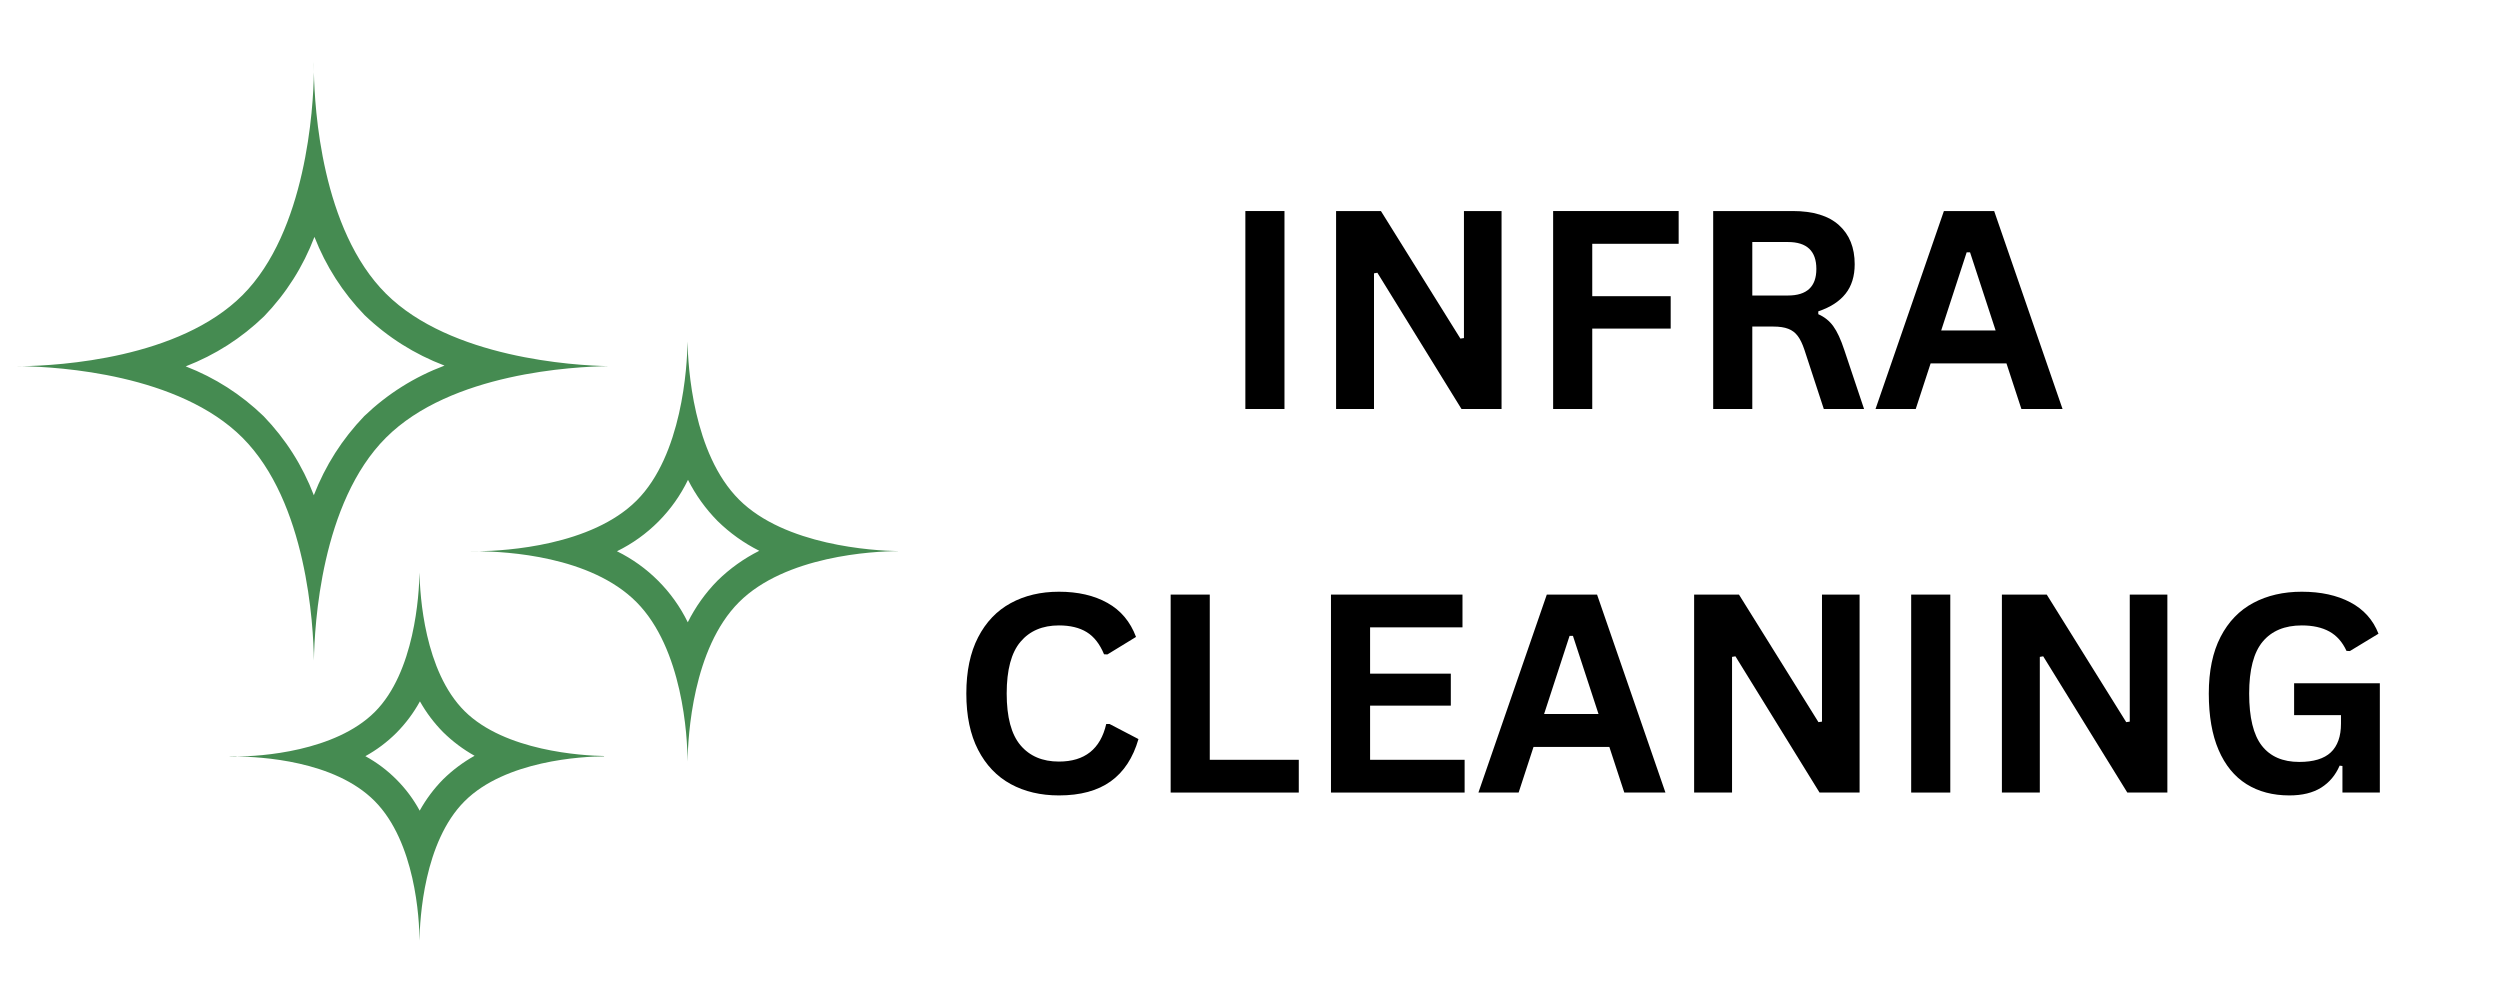
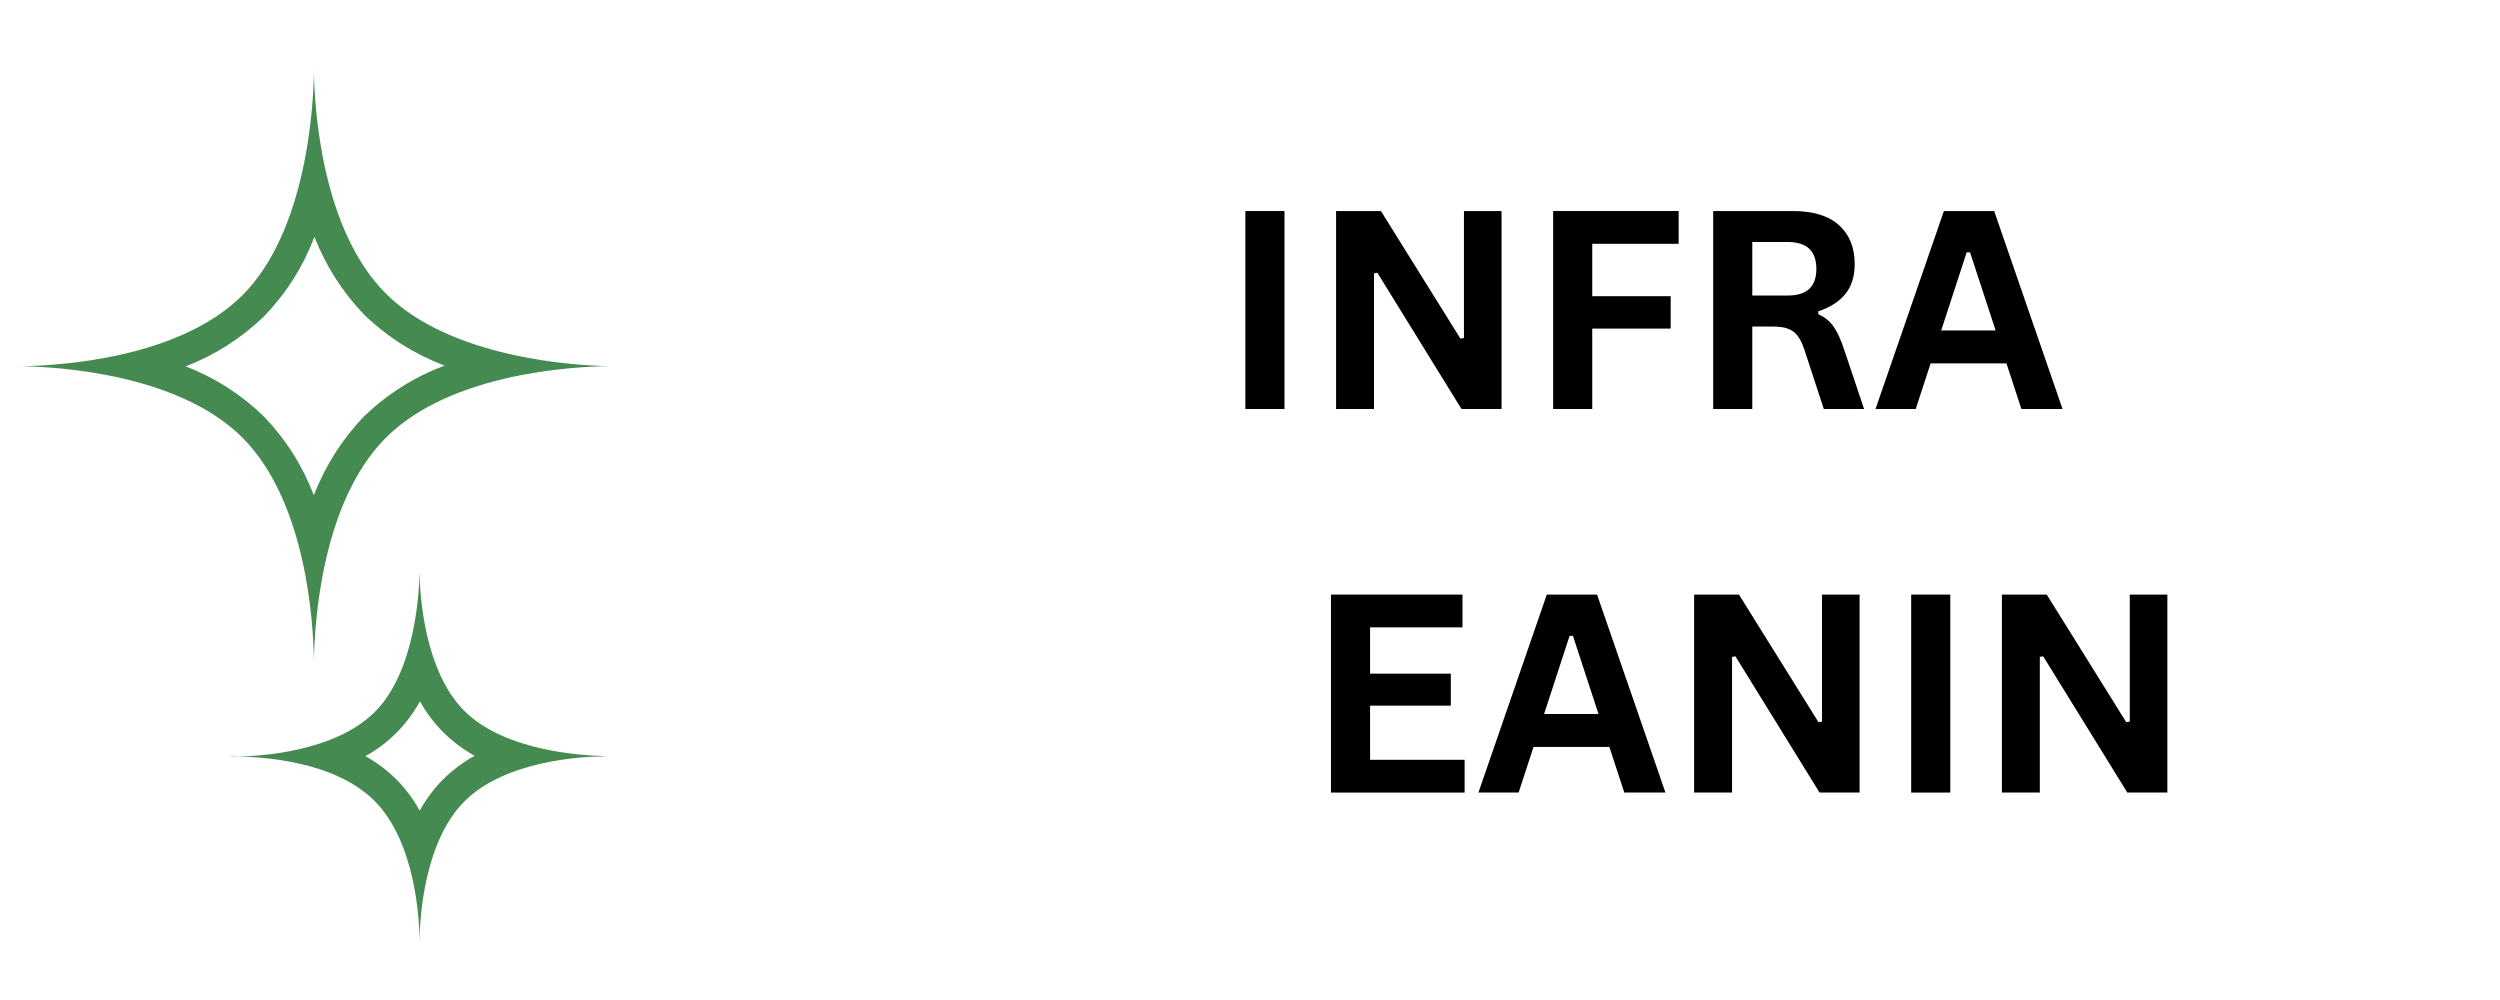
<svg xmlns="http://www.w3.org/2000/svg" width="1000" viewBox="0 0 750 300" height="400" preserveAspectRatio="xMidYMid meet">
  <defs>
    <g />
    <clipPath id="19ef9f9d58">
      <path d="M 2 18.383 L 186 18.383 L 186 202 L 2 202 Z M 2 18.383 " clip-rule="nonzero" />
    </clipPath>
  </defs>
  <g clip-path="url(#19ef9f9d58)">
    <path fill="#458b51" d="M 133.355 109.68 C 124.332 106.246 116.332 101.191 109.359 94.516 C 102.789 87.699 97.781 79.883 94.332 71.066 C 90.918 80.031 85.887 87.969 79.234 94.883 C 72.406 101.473 64.566 106.48 55.715 109.91 C 64.508 113.316 72.293 118.293 79.074 124.844 C 85.707 131.734 90.73 139.641 94.148 148.57 C 97.605 139.652 102.645 131.746 109.266 124.844 C 116.262 118.148 124.293 113.094 133.355 109.68 M 94.172 18.605 C 94.172 18.605 94.172 19.723 94.172 21.656 C 94.125 19.723 94.172 18.605 94.172 18.605 Z M 185.406 109.84 C 185.406 109.84 184.406 109.84 182.629 109.84 Z M 182.629 109.84 C 172.27 109.977 135.293 111.82 115.801 131.289 C 96.312 150.758 94.355 187.527 94.172 198.16 C 94.035 187.527 92.102 150.664 72.723 131.289 C 53.688 112.254 17.805 110.066 6.465 109.863 C 17.852 109.68 53.758 107.586 72.793 88.508 C 91.828 69.426 94.035 32.473 94.172 21.656 C 94.375 32.402 96.449 68.832 115.801 88.117 C 135.156 107.402 172.27 109.68 182.629 109.84 Z M 6.465 109.84 C 4.188 109.84 2.914 109.84 2.914 109.84 C 2.914 109.84 4.211 109.816 6.465 109.863 Z M 94.172 198.16 C 94.172 200.027 94.172 201.098 94.172 201.098 C 94.172 201.098 94.148 200.027 94.172 198.16 Z M 94.172 198.16 " fill-opacity="1" fill-rule="nonzero" />
  </g>
-   <path fill="#458b51" d="M 227.781 165.238 C 223.141 162.906 218.965 159.922 215.258 156.289 C 211.66 152.637 208.711 148.523 206.398 143.949 C 205.281 146.262 203.977 148.469 202.492 150.566 C 201.004 152.664 199.355 154.625 197.543 156.449 C 195.727 158.273 193.777 159.934 191.688 161.43 C 189.598 162.93 187.398 164.242 185.086 165.375 C 187.383 166.504 189.57 167.816 191.652 169.305 C 193.73 170.797 195.676 172.449 197.48 174.262 C 199.289 176.074 200.934 178.023 202.418 180.109 C 203.906 182.191 205.207 184.387 206.332 186.684 C 208.648 182.047 211.621 177.883 215.258 174.184 C 218.965 170.551 223.141 167.57 227.781 165.238 M 206.262 100.254 C 206.262 100.254 206.262 101.051 206.262 102.531 C 206.238 101.051 206.262 100.254 206.262 100.254 Z M 271.336 165.352 Z M 269.355 165.352 C 261.957 165.352 235.59 166.762 221.699 180.652 C 207.812 194.539 206.398 220.746 206.262 228.465 C 206.262 220.863 204.781 194.586 190.961 180.652 C 177.141 166.719 151.801 165.512 143.695 165.375 C 151.801 165.238 177.438 163.711 191.008 150.141 C 204.578 136.57 206.172 110.16 206.262 102.465 C 206.398 110.137 207.926 136.094 221.699 149.867 C 235.477 163.645 261.957 165.215 269.355 165.328 Z M 143.695 165.352 L 141.188 165.352 C 141.188 165.352 142.102 165.305 143.695 165.352 Z M 206.262 228.328 C 206.262 229.648 206.262 230.426 206.262 230.426 C 206.262 230.426 206.238 229.648 206.262 228.328 Z M 206.262 228.328 " fill-opacity="1" fill-rule="nonzero" />
  <path fill="#458b51" d="M 142.375 226.734 C 138.914 224.797 135.773 222.438 132.945 219.656 C 130.211 216.883 127.891 213.805 125.98 210.41 C 124.062 213.898 121.699 217.055 118.898 219.883 C 116.129 222.637 113.031 224.961 109.609 226.852 C 113.055 228.738 116.16 231.07 118.934 233.852 C 121.707 236.633 124.035 239.75 125.91 243.199 C 127.828 239.742 130.172 236.605 132.945 233.793 C 135.773 231.02 138.914 228.664 142.375 226.734 M 125.844 169.812 C 125.844 169.812 125.844 170.496 125.844 171.727 C 125.82 170.406 125.844 169.723 125.844 169.723 Z M 182.949 226.918 Z M 181.219 226.918 C 174.727 226.918 151.617 228.148 139.391 240.352 C 127.164 252.555 125.957 275.531 125.844 282.199 C 125.844 275.531 124.547 252.602 112.434 240.352 C 100.32 228.102 78.051 227.055 70.949 226.941 C 78.051 226.941 100.547 225.484 112.453 213.574 C 124.363 201.668 125.754 178.488 125.844 171.75 C 125.98 178.578 127.301 201.348 139.391 213.348 C 151.48 225.348 174.707 226.691 181.219 226.805 Z M 70.949 226.918 L 68.672 226.918 C 68.672 226.918 69.535 226.805 70.949 226.828 Z M 125.844 282.18 C 125.844 283.34 125.844 284.023 125.844 284.023 C 125.844 284.023 125.82 283.25 125.844 282.086 Z M 125.844 282.18 " fill-opacity="1" fill-rule="nonzero" />
  <g fill="#000000" fill-opacity="1">
    <g transform="translate(365.89, 122.701)">
      <g>
        <path d="M 19.453 0 L 7.719 0 L 7.719 -59.391 L 19.453 -59.391 Z M 19.453 0 " />
      </g>
    </g>
  </g>
  <g fill="#000000" fill-opacity="1">
    <g transform="translate(393.106, 122.701)">
      <g>
        <path d="M 19.094 0 L 7.719 0 L 7.719 -59.391 L 21.172 -59.391 L 45.016 -21.125 L 46.078 -21.281 L 46.078 -59.391 L 57.359 -59.391 L 57.359 0 L 45.344 0 L 20.109 -40.875 L 19.094 -40.703 Z M 19.094 0 " />
      </g>
    </g>
  </g>
  <g fill="#000000" fill-opacity="1">
    <g transform="translate(458.222, 122.701)">
      <g>
        <path d="M 45.375 -59.391 L 45.375 -49.562 L 19.453 -49.562 L 19.453 -33.844 L 42.984 -33.844 L 42.984 -24.125 L 19.453 -24.125 L 19.453 0 L 7.719 0 L 7.719 -59.391 Z M 45.375 -59.391 " />
      </g>
    </g>
  </g>
  <g fill="#000000" fill-opacity="1">
    <g transform="translate(506.236, 122.701)">
      <g>
        <path d="M 7.719 0 L 7.719 -59.391 L 31.562 -59.391 C 37.707 -59.391 42.344 -57.973 45.469 -55.141 C 48.602 -52.316 50.172 -48.414 50.172 -43.438 C 50.172 -39.832 49.254 -36.879 47.422 -34.578 C 45.598 -32.273 42.875 -30.516 39.25 -29.297 L 39.25 -28.438 C 41.113 -27.625 42.617 -26.414 43.766 -24.812 C 44.922 -23.219 46.016 -20.852 47.047 -17.719 L 52.984 0 L 40.906 0 L 35.094 -17.75 C 34.5 -19.539 33.828 -20.93 33.078 -21.922 C 32.336 -22.91 31.391 -23.625 30.234 -24.062 C 29.086 -24.508 27.594 -24.734 25.75 -24.734 L 19.453 -24.734 L 19.453 0 Z M 30.141 -34.047 C 35.828 -34.047 38.672 -36.703 38.672 -42.016 C 38.672 -47.398 35.828 -50.094 30.141 -50.094 L 19.453 -50.094 L 19.453 -34.047 Z M 30.141 -34.047 " />
      </g>
    </g>
  </g>
  <g fill="#000000" fill-opacity="1">
    <g transform="translate(561.765, 122.701)">
      <g>
        <path d="M 57 0 L 44.656 0 L 40.172 -13.688 L 17.422 -13.688 L 12.953 0 L 0.891 0 L 21.406 -59.391 L 36.484 -59.391 Z M 28.234 -47 L 20.594 -23.562 L 36.922 -23.562 L 29.25 -47 Z M 28.234 -47 " />
      </g>
    </g>
  </g>
  <g fill="#000000" fill-opacity="1">
    <g transform="translate(619.672, 122.701)">
      <g />
    </g>
  </g>
  <g fill="#000000" fill-opacity="1">
    <g transform="translate(285.227, 237.768)">
      <g>
-         <path d="M 32.453 0.859 C 26.984 0.859 22.16 -0.273 17.984 -2.547 C 13.816 -4.828 10.555 -8.25 8.203 -12.812 C 5.848 -17.375 4.672 -23.004 4.672 -29.703 C 4.672 -36.391 5.848 -42.016 8.203 -46.578 C 10.555 -51.141 13.816 -54.555 17.984 -56.828 C 22.16 -59.109 26.984 -60.25 32.453 -60.25 C 38.172 -60.25 43.023 -59.129 47.016 -56.891 C 51.016 -54.66 53.867 -51.258 55.578 -46.688 L 47 -41.438 L 45.984 -41.484 C 44.711 -44.566 42.984 -46.781 40.797 -48.125 C 38.617 -49.469 35.836 -50.141 32.453 -50.141 C 27.523 -50.141 23.68 -48.504 20.922 -45.234 C 18.16 -41.973 16.781 -36.797 16.781 -29.703 C 16.781 -22.629 18.16 -17.457 20.922 -14.188 C 23.68 -10.926 27.523 -9.297 32.453 -9.297 C 40.18 -9.297 44.91 -13.051 46.641 -20.562 L 47.656 -20.562 L 56.312 -16.047 C 54.688 -10.41 51.91 -6.18 47.984 -3.359 C 44.055 -0.547 38.879 0.859 32.453 0.859 Z M 32.453 0.859 " />
-       </g>
+         </g>
    </g>
  </g>
  <g fill="#000000" fill-opacity="1">
    <g transform="translate(343.478, 237.768)">
      <g>
-         <path d="M 19.453 -59.391 L 19.453 -9.828 L 46.156 -9.828 L 46.156 0 L 7.719 0 L 7.719 -59.391 Z M 19.453 -59.391 " />
-       </g>
+         </g>
    </g>
  </g>
  <g fill="#000000" fill-opacity="1">
    <g transform="translate(391.573, 237.768)">
      <g>
        <path d="M 19.453 -26.078 L 19.453 -9.828 L 47.812 -9.828 L 47.812 0 L 7.719 0 L 7.719 -59.391 L 47.172 -59.391 L 47.172 -49.562 L 19.453 -49.562 L 19.453 -35.672 L 43.672 -35.672 L 43.672 -26.078 Z M 19.453 -26.078 " />
      </g>
    </g>
  </g>
  <g fill="#000000" fill-opacity="1">
    <g transform="translate(442.634, 237.768)">
      <g>
        <path d="M 57 0 L 44.656 0 L 40.172 -13.688 L 17.422 -13.688 L 12.953 0 L 0.891 0 L 21.406 -59.391 L 36.484 -59.391 Z M 28.234 -47 L 20.594 -23.562 L 36.922 -23.562 L 29.25 -47 Z M 28.234 -47 " />
      </g>
    </g>
  </g>
  <g fill="#000000" fill-opacity="1">
    <g transform="translate(500.519, 237.768)">
      <g>
        <path d="M 19.094 0 L 7.719 0 L 7.719 -59.391 L 21.172 -59.391 L 45.016 -21.125 L 46.078 -21.281 L 46.078 -59.391 L 57.359 -59.391 L 57.359 0 L 45.344 0 L 20.109 -40.875 L 19.094 -40.703 Z M 19.094 0 " />
      </g>
    </g>
  </g>
  <g fill="#000000" fill-opacity="1">
    <g transform="translate(565.635, 237.768)">
      <g>
        <path d="M 19.453 0 L 7.719 0 L 7.719 -59.391 L 19.453 -59.391 Z M 19.453 0 " />
      </g>
    </g>
  </g>
  <g fill="#000000" fill-opacity="1">
    <g transform="translate(592.851, 237.768)">
      <g>
        <path d="M 19.094 0 L 7.719 0 L 7.719 -59.391 L 21.172 -59.391 L 45.016 -21.125 L 46.078 -21.281 L 46.078 -59.391 L 57.359 -59.391 L 57.359 0 L 45.344 0 L 20.109 -40.875 L 19.094 -40.703 Z M 19.094 0 " />
      </g>
    </g>
  </g>
  <g fill="#000000" fill-opacity="1">
    <g transform="translate(657.967, 237.768)">
      <g>
-         <path d="M 28.844 0.859 C 23.883 0.859 19.598 -0.27 15.984 -2.531 C 12.367 -4.801 9.578 -8.219 7.609 -12.781 C 5.648 -17.344 4.672 -22.984 4.672 -29.703 C 4.672 -36.473 5.848 -42.141 8.203 -46.703 C 10.555 -51.266 13.828 -54.66 18.016 -56.891 C 22.203 -59.129 27.055 -60.25 32.578 -60.25 C 38.266 -60.25 43.113 -59.191 47.125 -57.078 C 51.133 -54.961 53.953 -51.82 55.578 -47.656 L 47 -42.453 L 45.984 -42.5 C 44.766 -45.156 43.051 -47.094 40.844 -48.312 C 38.633 -49.531 35.879 -50.141 32.578 -50.141 C 27.461 -50.141 23.551 -48.52 20.844 -45.281 C 18.133 -42.039 16.781 -36.848 16.781 -29.703 C 16.781 -22.523 18.047 -17.312 20.578 -14.062 C 23.109 -10.812 26.852 -9.188 31.812 -9.188 C 36.094 -9.188 39.25 -10.145 41.281 -12.062 C 43.312 -13.988 44.328 -16.859 44.328 -20.672 L 44.328 -23.234 L 30.266 -23.234 L 30.266 -32.781 L 55.984 -32.781 L 55.984 0 L 44.766 0 L 44.766 -7.969 L 43.922 -8.078 C 42.703 -5.234 40.852 -3.031 38.375 -1.469 C 35.895 0.082 32.719 0.859 28.844 0.859 Z M 28.844 0.859 " />
-       </g>
+         </g>
    </g>
  </g>
</svg>